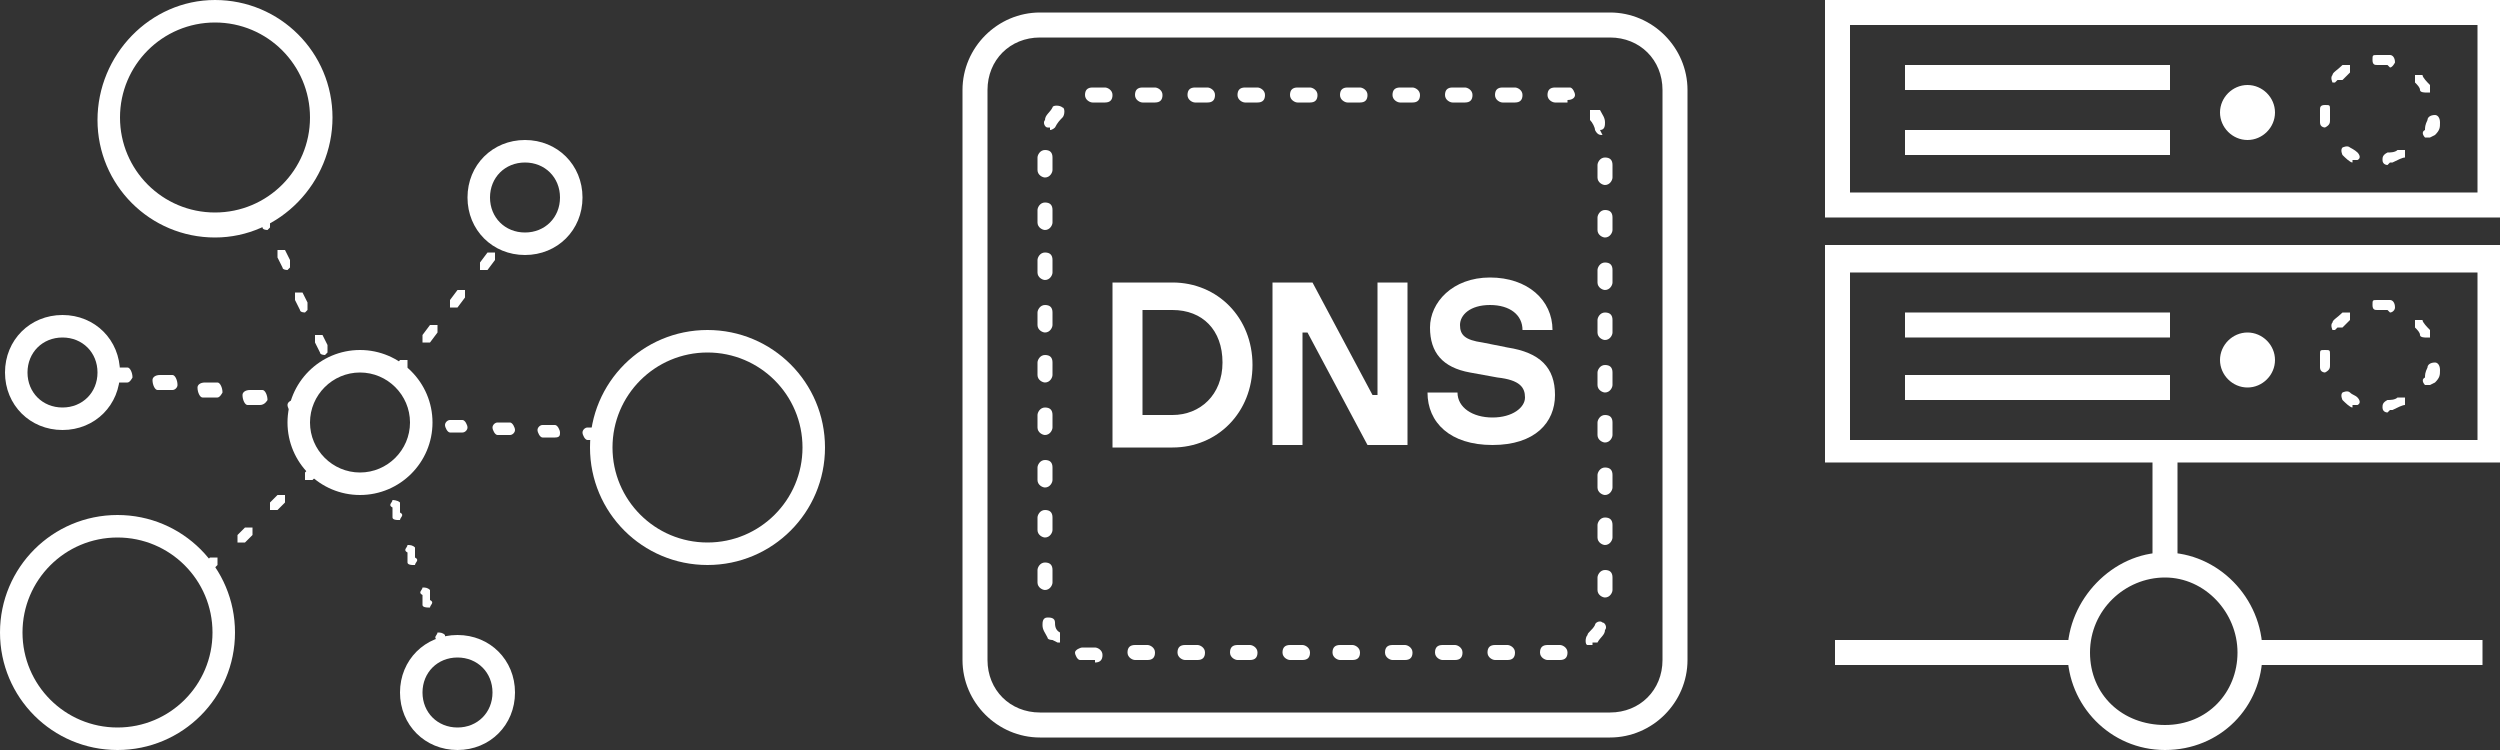
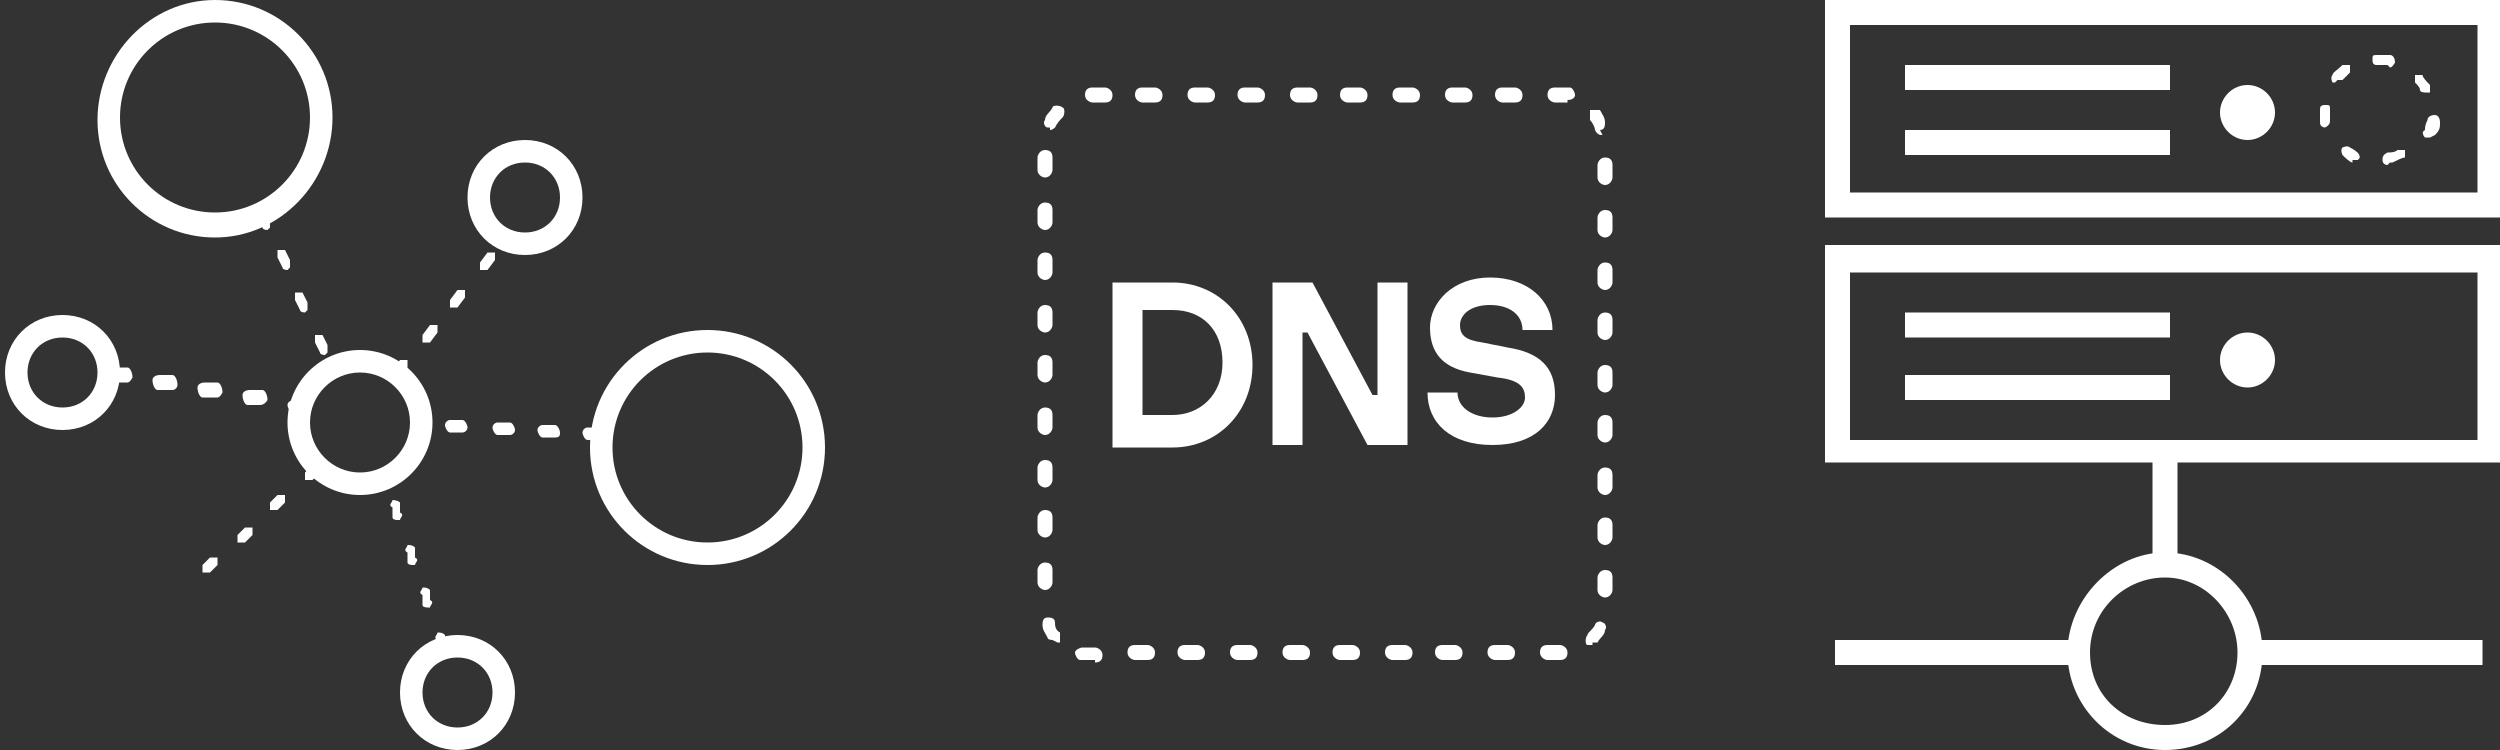
<svg xmlns="http://www.w3.org/2000/svg" fill="#fff" version="1.1" viewBox="0 0 100 30">
  <rect x="0" y="0" width="100" height="30" fill="#333333" stroke="none" />
  <defs>
    <style>
      .st0 {
        fill-rule: evenodd;
      }
    </style>
  </defs>
  <g>
    <path class="st0" d="M14.4,14.9c-1.1,0-2,.9-2,2s.9,2,2,2,2-.9,2-2-.9-2-2-2ZM14.4,19.8c-1.6,0-2.9-1.3-2.9-2.9s1.3-2.9,2.9-2.9,2.9,1.3,2.9,2.9-1.3,2.9-2.9,2.9Z" />
    <path class="st0" d="M18.3,26.3c-.8,0-1.4.6-1.4,1.4s.6,1.4,1.4,1.4,1.4-.6,1.4-1.4-.6-1.4-1.4-1.4ZM18.3,30c-1.3,0-2.3-1-2.3-2.3s1-2.3,2.3-2.3,2.3,1,2.3,2.3-1,2.3-2.3,2.3Z" />
    <path class="st0" d="M21,6.5c-.8,0-1.4.6-1.4,1.4s.6,1.4,1.4,1.4,1.4-.6,1.4-1.4-.6-1.4-1.4-1.4ZM21,10.2c-1.3,0-2.3-1-2.3-2.3s1-2.3,2.3-2.3,2.3,1,2.3,2.3-1,2.3-2.3,2.3Z" />
    <path class="st0" d="M2.5,13.5c-.8,0-1.4.6-1.4,1.4s.6,1.4,1.4,1.4,1.4-.6,1.4-1.4-.6-1.4-1.4-1.4ZM2.5,17.2c-1.3,0-2.3-1-2.3-2.3s1-2.3,2.3-2.3,2.3,1,2.3,2.3-1,2.3-2.3,2.3Z" />
    <path class="st0" d="M28.3,14.1c-2.1,0-3.8,1.7-3.8,3.8s1.7,3.8,3.8,3.8,3.8-1.7,3.8-3.8-1.7-3.8-3.8-3.8ZM28.3,22.6c-2.6,0-4.7-2.1-4.7-4.7s2.1-4.7,4.7-4.7,4.7,2.1,4.7,4.7-2.1,4.7-4.7,4.7Z" />
-     <path class="st0" d="M4.7,21.5c-2.1,0-3.8,1.7-3.8,3.8s1.7,3.8,3.8,3.8,3.8-1.7,3.8-3.8-1.7-3.8-3.8-3.8ZM4.7,30c-2.6,0-4.7-2.1-4.7-4.7s2.1-4.7,4.7-4.7,4.7,2.1,4.7,4.7-2.1,4.7-4.7,4.7Z" />
    <path class="st0" d="M8.6.9c-2.1,0-3.8,1.7-3.8,3.8s1.7,3.8,3.8,3.8,3.8-1.7,3.8-3.8-1.7-3.8-3.8-3.8ZM8.6,9.5c-2.6,0-4.7-2.1-4.7-4.7S6,0,8.6,0s4.7,2.1,4.7,4.7c0,2.6-2.1,4.8-4.7,4.8Z" />
    <path class="st0" d="M10.7,9.2c0,0-.2,0-.2-.1l-.2-.4c0,0,0-.2,0-.3,0,0,.2,0,.3,0l.2.4c0,0,0,.2,0,.3,0,0,0,0,0,0ZM11.5,10.8c0,0-.2,0-.2-.1l-.2-.4c0,0,0-.2,0-.3.1,0,.2,0,.3,0l.2.4c0,0,0,.2,0,.3,0,0,0,0,0,0ZM12.2,12.5c0,0-.2,0-.2-.1l-.2-.4c0,0,0-.2,0-.3.1,0,.2,0,.3,0l.2.4c0,0,0,.2,0,.3,0,0,0,0,0,0ZM13,14.2c0,0-.2,0-.2-.1l-.2-.4c0,0,0-.2,0-.3,0,0,.2,0,.3,0l.2.4c0,0,0,.2,0,.3,0,0,0,0,0,0Z" />
    <path class="st0" d="M15.9,20.8c0,0-.2,0-.2-.1v-.4c-.2-.1,0-.2,0-.3,0,0,.2,0,.3.1v.4c.2.1,0,.2,0,.3h0ZM16.5,22.6c0,0-.2,0-.2-.1v-.4c-.2-.1,0-.2,0-.3.1,0,.2,0,.3.1v.4c.2.1,0,.2,0,.3h0ZM17.1,24.3c0,0-.2,0-.2-.1v-.4c-.2-.1,0-.2,0-.3.1,0,.2,0,.3.1v.4c.2.1,0,.2,0,.3h0ZM17.7,26.1c0,0-.2,0-.2-.1v-.4c-.2-.1,0-.2,0-.3.1,0,.2,0,.3.1v.4c.2.1,0,.2,0,.3h0Z" />
    <path class="st0" d="M18.5,17.3h-.5c-.1,0-.2-.2-.2-.3,0-.1.1-.2.2-.2h.5c.1,0,.2.2.2.3,0,.1-.1.2-.2.2ZM20.4,17.4s0,0,0,0h-.5c-.1,0-.2-.2-.2-.3,0-.1.1-.2.2-.2h.5c.1,0,.2.2.2.3,0,.1-.1.2-.2.2ZM22.2,17.5h-.5c-.1,0-.2-.2-.2-.3,0-.1.1-.2.2-.2h.5c.1,0,.2.2.2.3,0,.1,0,.2-.2.2ZM24,17.6h-.5c-.1,0-.2-.2-.2-.3,0-.1.1-.2.2-.2h.5c.1,0,.2.2.2.3,0,.1,0,.2-.2.2Z" />
    <path class="st0" d="M5,15.3h-.5c-.1,0-.2-.2-.2-.4,0-.1.1-.2.3-.2h.5c.1,0,.2.2.2.4,0,0-.1.2-.2.2ZM6.8,15.6s0,0,0,0h-.5c-.1,0-.2-.2-.2-.4,0-.1.1-.2.3-.2h.5c.1,0,.2.2.2.4,0,.1-.1.2-.2.2ZM8.6,15.9h-.5c-.1,0-.2-.2-.2-.4,0-.1.1-.2.3-.2h.5c.1,0,.2.2.2.4,0,0-.1.2-.2.2ZM10.4,16.2h-.5c-.1,0-.2-.2-.2-.4,0-.1.1-.2.3-.2h.5c.1,0,.2.2.2.4,0,0-.1.2-.3.2ZM11.9,16.5h-.2c-.1,0-.2-.2-.2-.3,0-.1.1-.2.3-.2h.2c.1,0,.2.2.2.3,0,.1-.1.2-.3.2Z" />
    <path class="st0" d="M19.3,10.8s0,0-.1,0c0,0,0-.2,0-.3l.3-.4c0,0,.2,0,.3,0,0,0,0,.2,0,.3l-.3.4c0,0-.1,0-.2,0h0ZM18.1,12.3s0,0-.1,0c0,0,0-.2,0-.3l.3-.4c0,0,.2,0,.3,0,0,0,0,.2,0,.3l-.3.4s0,0-.2,0h0ZM17,13.7s0,0-.1,0c0,0,0-.2,0-.3l.3-.4c0,0,.2,0,.3,0,0,0,0,.2,0,.3l-.3.4s-.1,0-.2,0h0ZM15.8,15.1s0,0-.1,0c0,0,0-.2,0-.3l.3-.4c0,0,.2,0,.3,0,0,0,0,.2,0,.3l-.3.4s0,0-.2,0h0Z" />
    <path class="st0" d="M12.4,19.2s-.1,0-.2,0c0,0,0-.2,0-.3l.3-.3c0,0,.2,0,.3,0,0,0,0,.2,0,.3l-.3.3s0,0-.1,0h0ZM11,20.4s-.1,0-.2,0c0,0,0-.2,0-.3l.3-.3c0,0,.2,0,.3,0,0,0,0,.2,0,.3l-.3.3s0,0-.1,0h0ZM9.7,21.7s-.1,0-.2,0c0,0,0-.2,0-.3l.3-.3c0,0,.2,0,.3,0,0,0,0,.2,0,.3l-.3.3s0,0-.1,0h0ZM8.3,22.9s-.1,0-.2,0c0,0,0-.2,0-.3l.3-.3c0,0,.2,0,.3,0,0,0,0,.2,0,.3l-.3.3s0,0-.1,0h0Z" />
  </g>
  <g>
    <path class="st0" d="M46.9,16.6c1.1,0,2-.8,2-2.1s-.8-2.1-2-2.1h-1.2v4.2h1.2ZM44.5,11.3h2.4c1.8,0,3.2,1.4,3.2,3.3s-1.4,3.3-3.2,3.3h-2.4v-6.5Z" />
    <path class="st0" d="M50.9,11.3h1.6l2.4,4.5h.2v-4.5h1.2v6.5h-1.6l-2.4-4.5h-.2v4.5h-1.2v-6.5Z" />
    <path class="st0" d="M58.3,15.7c0,.6.6,1,1.4,1s1.3-.4,1.3-.8-.2-.7-1.1-.8l-1.1-.2c-1.1-.2-1.6-.8-1.6-1.8s.9-2,2.4-2,2.5.9,2.5,2.1h-1.2c0-.6-.5-1-1.3-1s-1.2.4-1.2.8.2.6.9.7l1,.2c1.3.2,1.9.8,1.9,1.9s-.8,2-2.5,2-2.6-.9-2.6-2.1h1.2Z" />
-     <path class="st0" d="M41.6,1.5c-1.2,0-2.1.9-2.1,2.1v22.8c0,1.2.9,2.1,2.1,2.1h22.8c1.2,0,2.1-.9,2.1-2.1V3.6c0-1.2-.9-2.1-2.1-2.1h-22.8ZM64.4,29.5h-22.8c-1.7,0-3.1-1.4-3.1-3.1V3.6c0-1.7,1.4-3.1,3.1-3.1h22.8c1.7,0,3.1,1.4,3.1,3.1v22.8c0,1.7-1.4,3.1-3.1,3.1Z" />
    <path class="st0" d="M44.2,4.1h-.5c-.1,0-.3-.1-.3-.3s.1-.3.3-.3h.5c.1,0,.3.1.3.3s-.1.3-.3.3ZM46.2,4.1h-.5c-.1,0-.3-.1-.3-.3s.1-.3.3-.3h.5c.1,0,.3.1.3.3s-.1.3-.3.3ZM48.3,4.1h-.5c-.1,0-.3-.1-.3-.3s.1-.3.3-.3h.5c.1,0,.3.1.3.3s-.1.3-.3.3ZM50.3,4.1h-.5c-.1,0-.3-.1-.3-.3s.1-.3.3-.3h.5c.1,0,.3.1.3.3s-.1.3-.3.3ZM52.4,4.1h-.5c-.1,0-.3-.1-.3-.3s.1-.3.3-.3h.5c.1,0,.3.1.3.3s-.1.3-.3.3ZM54.4,4.1h-.5c-.1,0-.3-.1-.3-.3s.1-.3.3-.3h.5c.1,0,.3.1.3.3s-.1.3-.3.3ZM56.5,4.1h-.5c-.1,0-.3-.1-.3-.3s.1-.3.3-.3h.5c.1,0,.3.1.3.3s-.1.3-.3.3ZM58.6,4.1h-.5c-.1,0-.3-.1-.3-.3s.1-.3.3-.3h.5c.1,0,.3.1.3.3s-.1.3-.3.3ZM60.6,4.1h-.5c-.1,0-.3-.1-.3-.3s.1-.3.3-.3h.5c.1,0,.3.1.3.3s-.1.3-.3.3ZM62.7,4.1h0c0,0-.2,0-.3,0h-.2c-.1,0-.3-.1-.3-.3s.1-.3.3-.3h.2c.1,0,.3,0,.4,0,.1,0,.2.2.2.3,0,.1-.1.2-.3.2h0ZM42,5.1s0,0-.1,0c-.1,0-.2-.2-.1-.3,0-.2.2-.3.3-.5,0-.1.3-.1.4,0,.1,0,.1.3,0,.4-.1.1-.2.2-.3.4,0,0-.1.1-.2.1h0ZM64.1,5.4c-.1,0-.2,0-.3-.2,0-.1-.1-.3-.2-.4,0-.1,0-.3,0-.4.1,0,.3,0,.4,0,.1.2.2.3.2.5,0,.1,0,.3-.2.3,0,0,0,0,0,0h0ZM41.8,7.1c-.1,0-.3-.1-.3-.3v-.5c0-.1.1-.3.3-.3s.3.1.3.3v.5c0,.1-.1.3-.3.3ZM64.2,7.4c-.1,0-.3-.1-.3-.3v-.5c0-.1.1-.3.3-.3s.3.1.3.3v.5c0,.1-.1.3-.3.3ZM41.8,9.2c-.1,0-.3-.1-.3-.3v-.5c0-.1.1-.3.3-.3s.3.1.3.3v.5c0,.1-.1.3-.3.3ZM64.2,9.5c-.1,0-.3-.1-.3-.3v-.5c0-.1.1-.3.3-.3s.3.1.3.3v.5c0,.1-.1.3-.3.3ZM41.8,11.2c-.1,0-.3-.1-.3-.3v-.5c0-.1.1-.3.3-.3s.3.1.3.3v.5c0,.1-.1.3-.3.3ZM64.2,11.6c-.1,0-.3-.1-.3-.3v-.5c0-.1.1-.3.3-.3s.3.1.3.3v.5c0,.1-.1.3-.3.3ZM41.8,13.3c-.1,0-.3-.1-.3-.3v-.5c0-.1.1-.3.3-.3s.3.1.3.3v.5c0,.1-.1.3-.3.3ZM64.2,13.6c-.1,0-.3-.1-.3-.3v-.5c0-.1.1-.3.3-.3s.3.1.3.3v.5c0,.1-.1.3-.3.3ZM41.8,15.3c-.1,0-.3-.1-.3-.3v-.5c0-.1.1-.3.3-.3s.3.1.3.3v.5c0,.1-.1.3-.3.3ZM64.2,15.7c-.1,0-.3-.1-.3-.3v-.5c0-.1.1-.3.3-.3s.3.1.3.3v.5c0,.1-.1.3-.3.3ZM41.8,17.4c-.1,0-.3-.1-.3-.3v-.5c0-.1.1-.3.3-.3s.3.1.3.3v.5c0,.1-.1.3-.3.3ZM64.2,17.7c-.1,0-.3-.1-.3-.3v-.5c0-.1.1-.3.3-.3s.3.1.3.3v.5c0,.1-.1.3-.3.3ZM41.8,19.5c-.1,0-.3-.1-.3-.3v-.5c0-.1.1-.3.3-.3s.3.1.3.3v.5c0,.1-.1.3-.3.3ZM64.2,19.8c-.1,0-.3-.1-.3-.3v-.5c0-.1.1-.3.3-.3s.3.1.3.3v.5c0,.1-.1.3-.3.3ZM41.8,21.5c-.1,0-.3-.1-.3-.3v-.5c0-.1.1-.3.3-.3s.3.1.3.3v.5c0,.1-.1.3-.3.3ZM64.2,21.8c-.1,0-.3-.1-.3-.3v-.5c0-.1.1-.3.3-.3s.3.1.3.3v.5c0,.1-.1.3-.3.3ZM41.8,23.6c-.1,0-.3-.1-.3-.3v-.5c0-.1.1-.3.3-.3s.3.1.3.3v.5c0,.1-.1.3-.3.3ZM64.2,23.9c-.1,0-.3-.1-.3-.3v-.5c0-.1.1-.3.3-.3s.3.1.3.3v.5c0,.1-.1.3-.3.3ZM42.1,25.6c0,0-.2,0-.2-.1-.1-.2-.2-.3-.2-.5,0-.1,0-.3.2-.3.1,0,.3,0,.3.2,0,.1,0,.3.2.4,0,.1,0,.3,0,.4,0,0,0,0-.1,0h0ZM63.7,25.8c0,0-.1,0-.2,0-.1,0-.1-.3,0-.4,0-.1.2-.2.3-.4,0-.1.2-.2.3-.1.1,0,.2.2.1.3,0,.2-.2.3-.3.5,0,0-.1,0-.2,0h0ZM43.8,26.4h-.2c-.1,0-.3,0-.4,0-.1,0-.2-.2-.2-.3,0-.1.2-.2.3-.2,0,0,.2,0,.3,0h.2c.1,0,.3.1.3.3s-.1.3-.3.3h0ZM45.9,26.4h-.5c-.1,0-.3-.1-.3-.3s.1-.3.3-.3h.5c.1,0,.3.1.3.3s-.1.3-.3.3ZM47.9,26.4h-.5c-.1,0-.3-.1-.3-.3s.1-.3.3-.3h.5c.1,0,.3.1.3.3s-.1.3-.3.3ZM50,26.4h-.5c-.1,0-.3-.1-.3-.3s.1-.3.3-.3h.5c.1,0,.3.1.3.3s-.1.3-.3.3ZM52.1,26.4h-.5c-.1,0-.3-.1-.3-.3s.1-.3.3-.3h.5c.1,0,.3.1.3.3s-.1.3-.3.3ZM54.1,26.4h-.5c-.1,0-.3-.1-.3-.3s.1-.3.3-.3h.5c.1,0,.3.1.3.3s-.1.3-.3.3ZM56.2,26.4h-.5c-.1,0-.3-.1-.3-.3s.1-.3.3-.3h.5c.1,0,.3.1.3.3s-.1.3-.3.3ZM58.2,26.4h-.5c-.1,0-.3-.1-.3-.3s.1-.3.3-.3h.5c.1,0,.3.1.3.3s-.1.3-.3.3ZM60.3,26.4h-.5c-.1,0-.3-.1-.3-.3s.1-.3.3-.3h.5c.1,0,.3.1.3.3s-.1.3-.3.3ZM62.4,26.4h-.5c-.1,0-.3-.1-.3-.3s.1-.3.3-.3h.5c.1,0,.3.1.3.3s-.1.3-.3.3h0Z" />
  </g>
  <g>
    <path class="st0" d="M74,7.7h25.1V1h-25.1v6.7ZM100,8.7h-27V0h27v8.7Z" />
    <path class="st0" d="M95.5,2.6h0c-.1,0-.3,0-.4,0s-.2,0-.2-.2,0-.2.2-.2.3,0,.5,0c.1,0,.2.1.2.3,0,0-.1.2-.2.2h0ZM93.4,3.3s0,0-.1,0c0,0-.1-.2,0-.3,0-.1.2-.2.4-.4,0,0,.2,0,.3,0,0,0,0,.2,0,.3,0,0-.2.2-.3.3,0,0-.1,0-.2,0h0ZM97,3.7c0,0-.2,0-.2-.1,0-.1-.1-.2-.2-.3,0,0,0-.2,0-.3,0,0,.2,0,.3,0,0,.1.2.3.3.4,0,0,0,.2,0,.3h0ZM93,5.1c0,0-.2,0-.2-.2,0-.1,0-.3,0-.5,0-.1,0-.2.2-.2s.2,0,.2.2,0,.3,0,.4c0,.1,0,.2-.2.3h0ZM97,5.5h0c0,0-.2-.2,0-.3,0-.1,0-.2.1-.4,0-.1.1-.2.3-.2.1,0,.2.1.2.3,0,.2,0,.3-.2.5,0,0-.2.1-.2.1ZM94.1,6.5h0c-.1,0-.3-.2-.4-.3,0,0-.1-.2,0-.3,0,0,.2-.1.3,0,0,0,.2.1.3.2,0,0,.2.2,0,.3,0,0,0,0-.2,0ZM95.5,6.6c0,0-.2,0-.2-.2,0-.1,0-.2.2-.3.1,0,.3,0,.4-.1,0,0,.2,0,.3,0,0,0,0,.2,0,.3-.1,0-.3.1-.5.2h-.1Z" />
    <path class="st0" d="M91,4.5c0,.6-.5,1.1-1.1,1.1s-1.1-.5-1.1-1.1.5-1.1,1.1-1.1,1.1.5,1.1,1.1Z" />
    <path d="M86.8,2.6h-10.6v1h10.6v-1Z" />
-     <path d="M86.8,5.2h-10.6v1h10.6v-1Z" />
+     <path d="M86.8,5.2h-10.6v1h10.6Z" />
    <path class="st0" d="M74,17.6h25.1v-6.7h-25.1v6.7ZM100,18.5h-27v-8.7h27v8.7Z" />
-     <path class="st0" d="M95.5,12.4h0c-.1,0-.3,0-.4,0s-.2,0-.2-.2,0-.2.2-.2.3,0,.5,0c.1,0,.2.1.2.3,0,.1-.1.2-.2.2h0ZM93.4,13.2s0,0-.1,0c0,0-.1-.2,0-.3,0-.1.2-.2.4-.4,0,0,.2,0,.3,0,0,0,0,.2,0,.3,0,0-.2.2-.3.3,0,0-.1,0-.2,0h0ZM97,13.5c0,0-.2,0-.2-.1,0-.1-.1-.2-.2-.3,0,0,0-.2,0-.3,0,0,.2,0,.3,0,0,.1.2.3.3.4,0,0,0,.2,0,.3h0ZM93,14.9c0,0-.2,0-.2-.2,0-.2,0-.3,0-.5s0-.2.2-.2.2,0,.2.2,0,.3,0,.4c0,.1,0,.2-.2.3h0ZM97,15.4h0c0,0-.2-.2,0-.3,0-.1,0-.2.1-.4,0-.1.1-.2.3-.2.1,0,.2.1.2.3,0,.2,0,.3-.2.5,0,0-.2.1-.2.1ZM94.1,16.3h0c-.1,0-.3-.2-.4-.3,0,0-.1-.2,0-.3,0,0,.2-.1.3,0s.2.1.3.2c0,0,.2.2,0,.3,0,0,0,0-.2,0ZM95.5,16.5c0,0-.2,0-.2-.2,0-.1,0-.2.2-.3.1,0,.3,0,.4-.1,0,0,.2,0,.3,0,0,0,0,.2,0,.3-.1,0-.3.1-.5.2h-.1Z" />
    <path class="st0" d="M91,14.4c0,.6-.5,1.1-1.1,1.1s-1.1-.5-1.1-1.1.5-1.1,1.1-1.1,1.1.5,1.1,1.1Z" />
    <path d="M86.8,12.5h-10.6v1h10.6v-1Z" />
    <path d="M86.8,15h-10.6v1h10.6v-1Z" />
    <path class="st0" d="M86.6,23.1c-1.6,0-3,1.3-3,3s1.3,2.9,3,2.9,2.9-1.3,2.9-2.9c0-1.6-1.3-3-2.9-3ZM86.6,30c-2.2,0-3.9-1.8-3.9-3.9s1.8-4,3.9-4,3.9,1.8,3.9,4c0,2.2-1.7,3.9-3.9,3.9Z" />
    <path d="M82.9,25.6h-9.5v1h9.5v-1Z" />
    <path d="M99.3,25.6h-9.5v1h9.5v-1Z" />
    <path d="M87.1,18.1h-1v4.9h1v-4.9Z" />
  </g>
</svg>